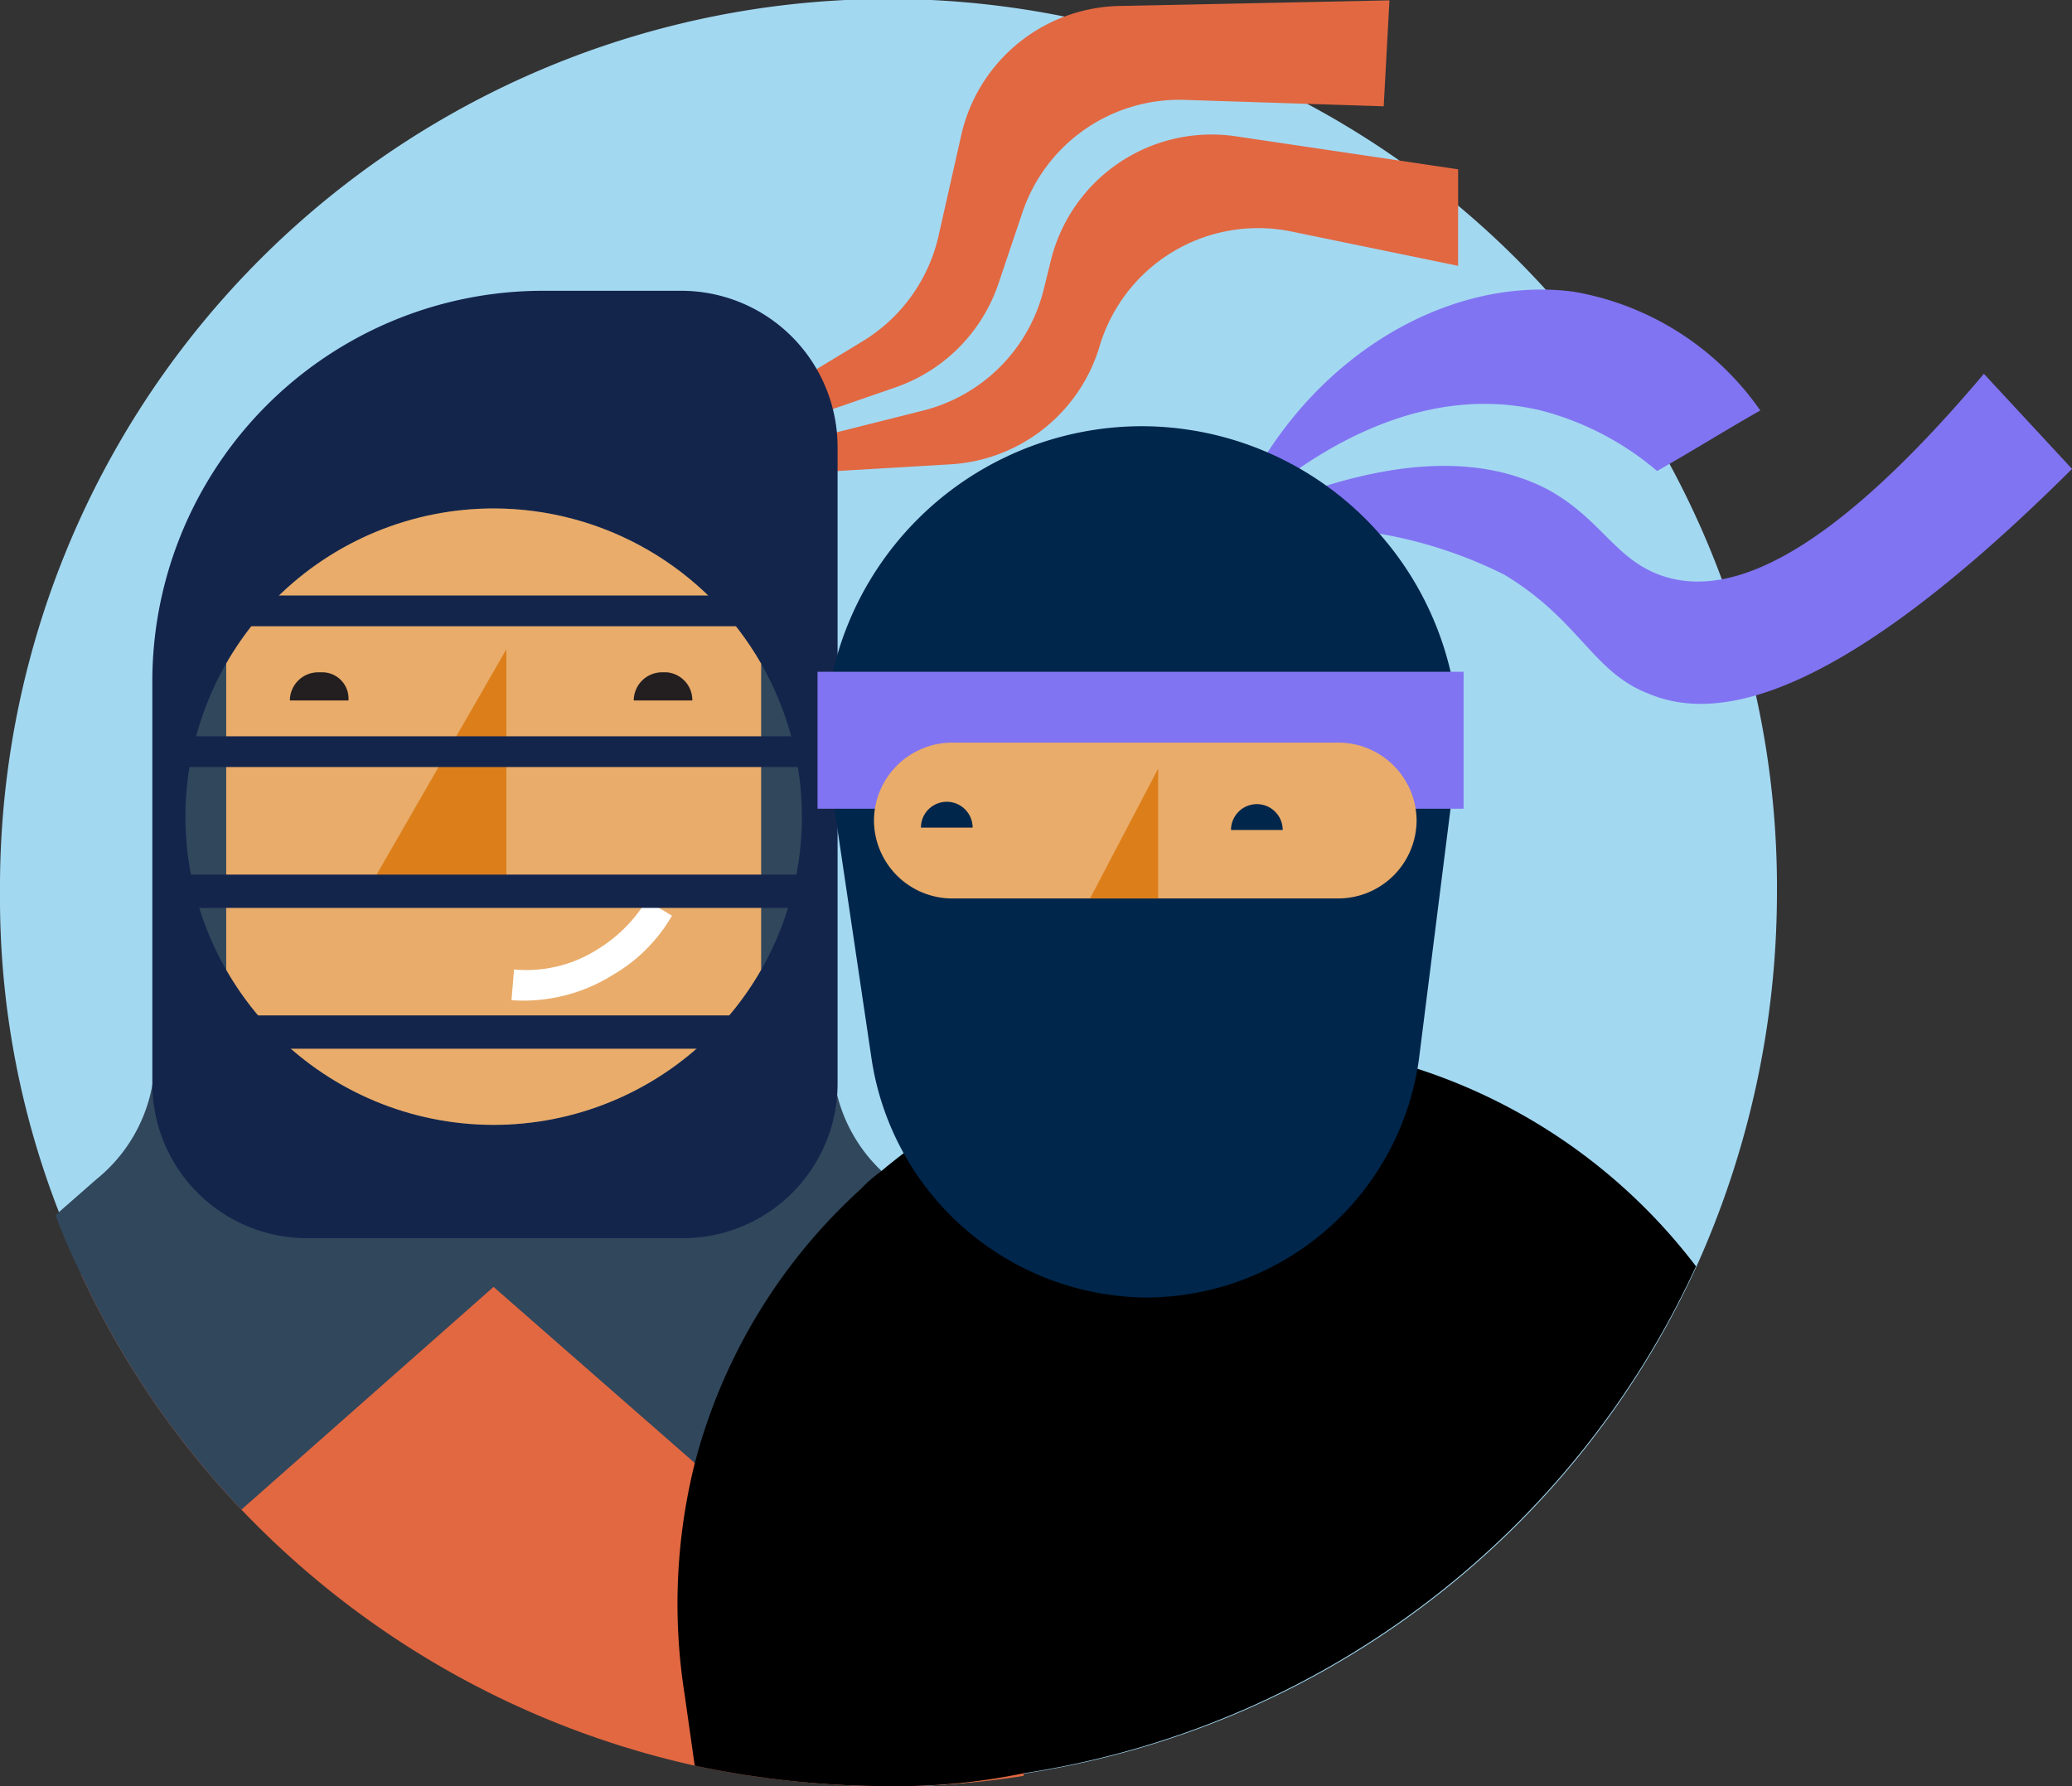
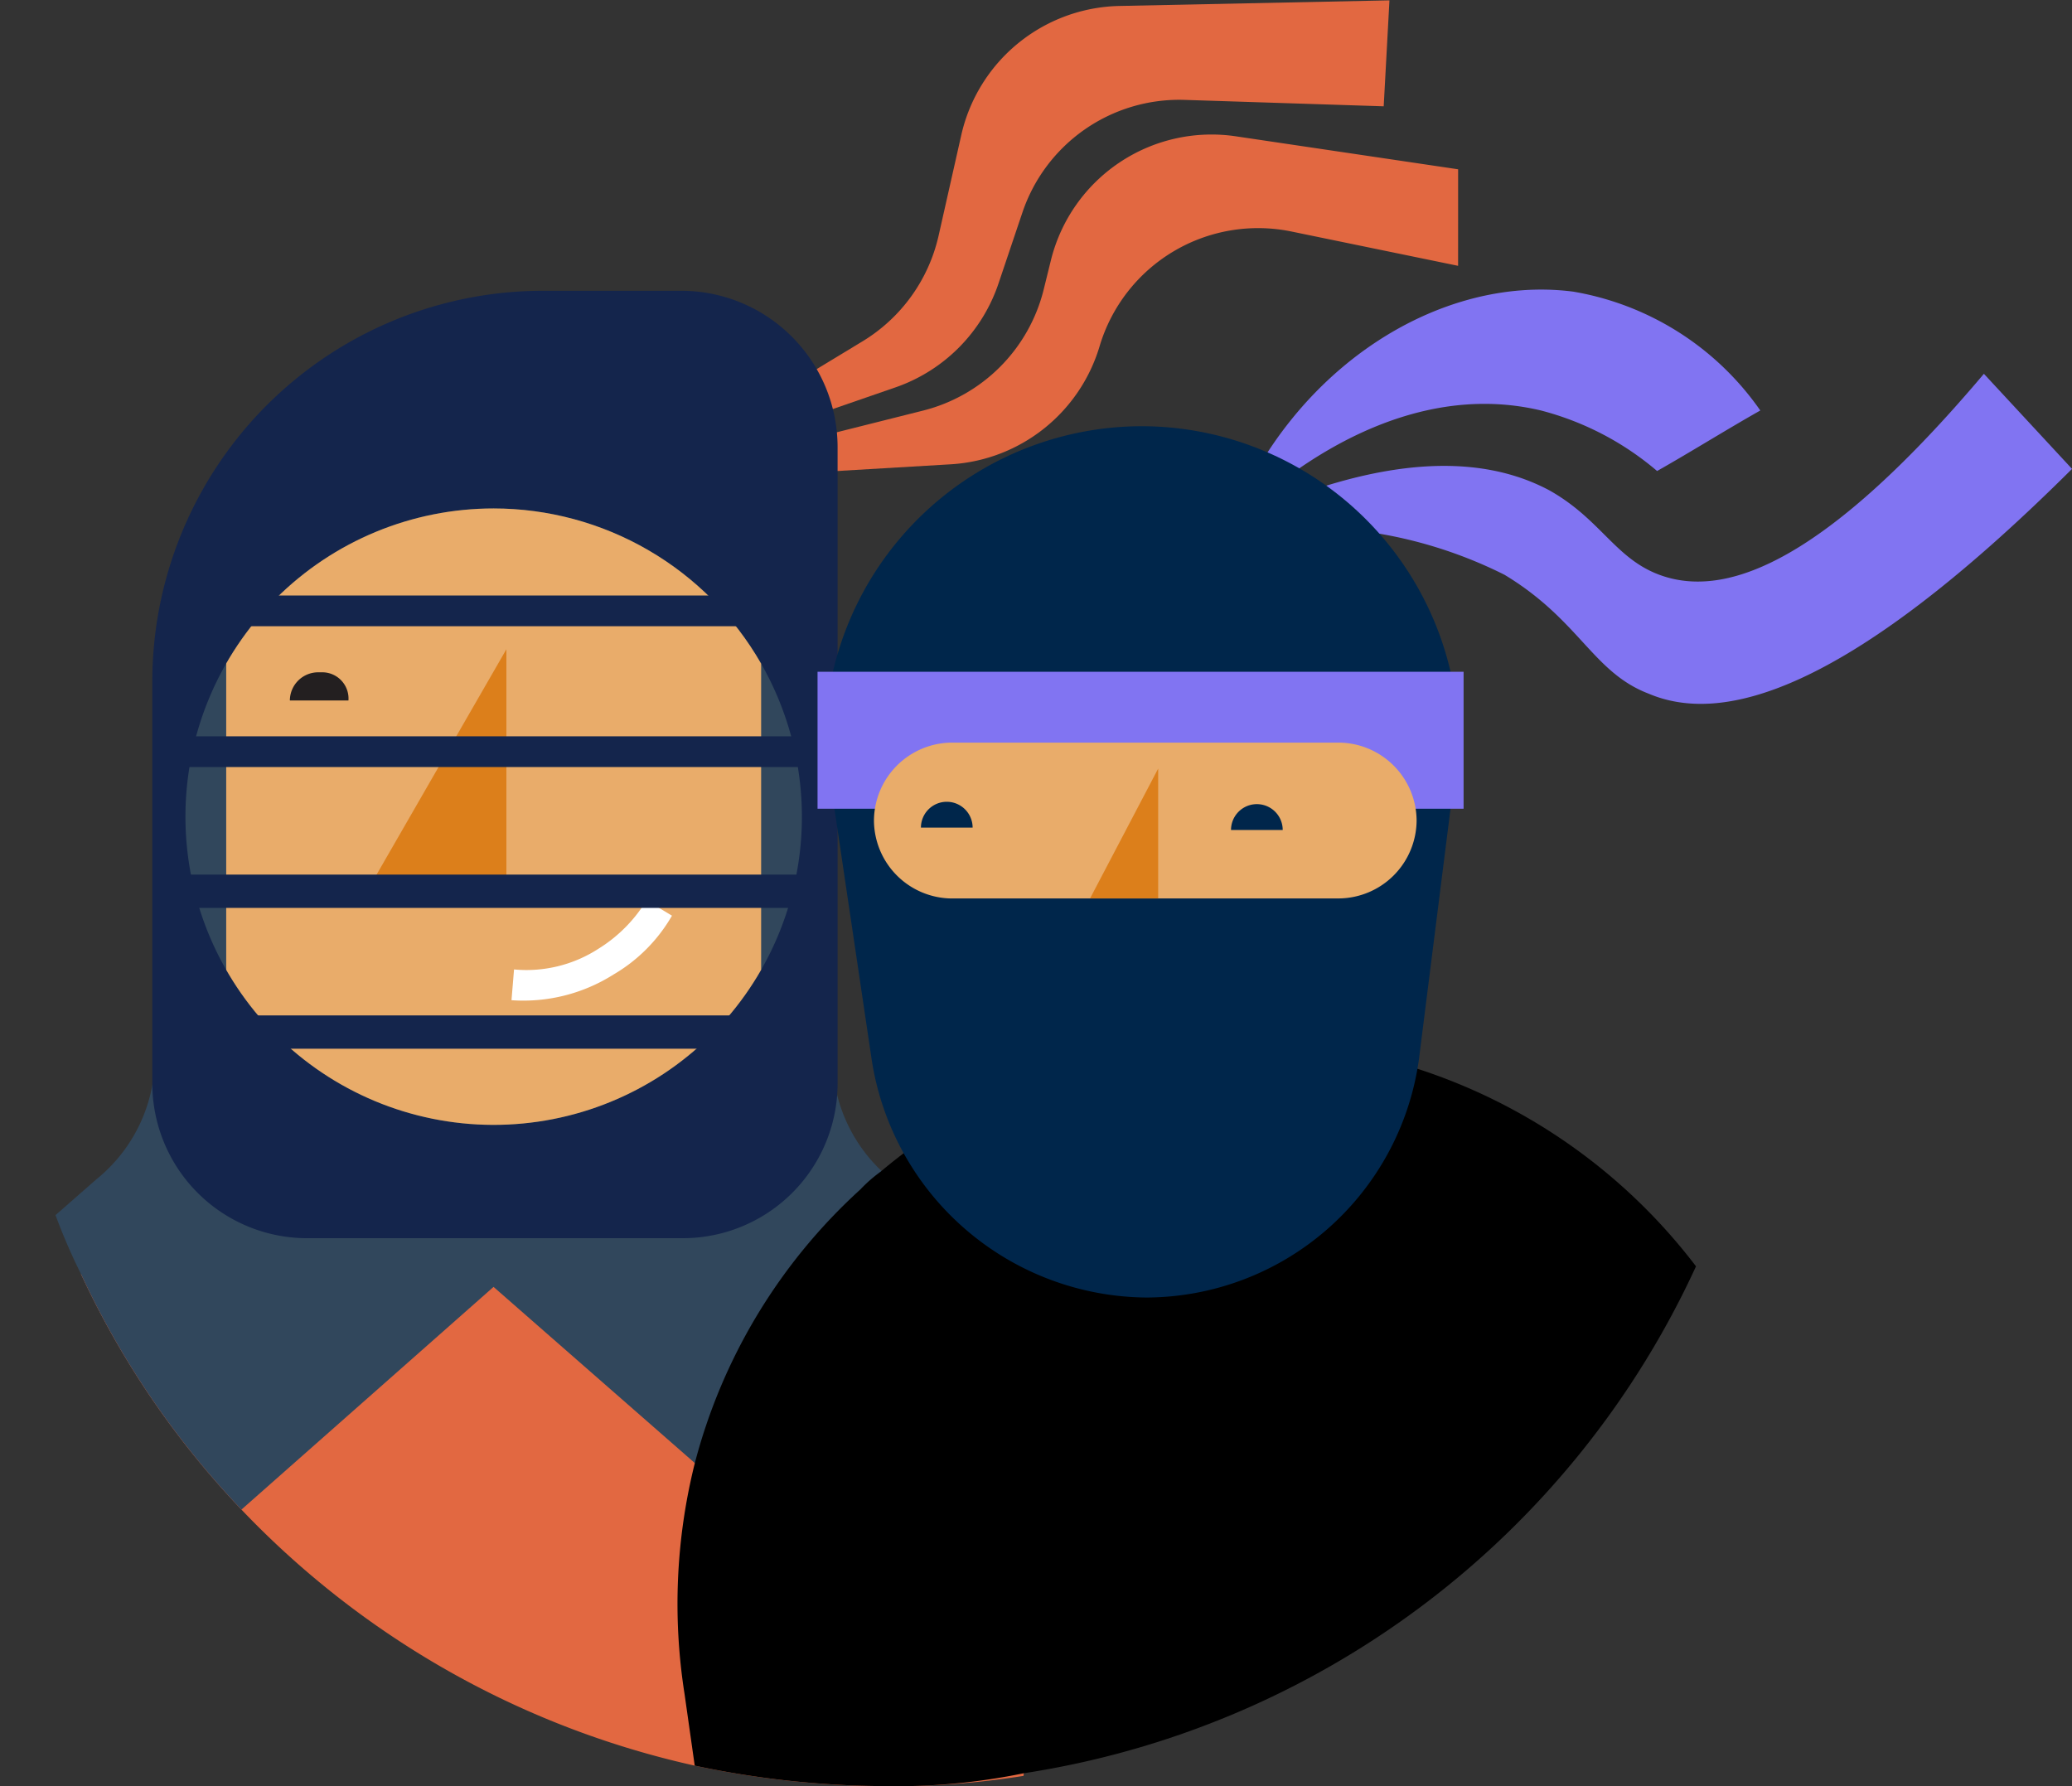
<svg xmlns="http://www.w3.org/2000/svg" width="58" height="50" viewBox="0 0 58 50">
  <rect x="0" y="0" width="58" height="50" fill="#333333" stroke="none" />
  <defs>
    <style>.a,.f{fill:#31475c;}.a{clip-rule:evenodd;}.b{fill:#a3d8f1;}.b,.c,.e,.f,.g,.i,.j,.l,.n,.o{fill-rule:evenodd;}.c{fill:#8174F2;}.d,.e{fill:#e26841;}.g,.m{fill:#14254c;}.h{clip-path:url(#a);}.i{fill:#e9ac6a;}.j{fill:#dc7f1b;}.k{fill:#fff;}.l{fill:#231f20;}.o{fill:#00264b;}</style>
    <clipPath id="a">
      <path class="a" d="M24.756,28.773A8.628,8.628,0,1,1,16.128,20.1a8.635,8.635,0,0,1,8.628,8.673" transform="translate(-7.5 -20.1)" />
    </clipPath>
  </defs>
-   <path class="b" d="M49.741,25a25.5,25.5,0,0,1-2.274,10.5,24.77,24.77,0,0,1-18.76,14.143A17.455,17.455,0,0,1,24.871,50a25.929,25.929,0,0,1-5.329-.571A24.932,24.932,0,0,1,6.893,42.286a24.421,24.421,0,0,1-4.477-6.571,16.384,16.384,0,0,1-.711-1.643A24.218,24.218,0,0,1,0,25a24.871,24.871,0,1,1,49.741,0Z" transform="translate(0)" />
  <g transform="translate(33.507 8.107)">
    <path class="c" d="M40.9-5.642c3.49-1.815,7.161-2.843,9.87-1.391,1.5.847,1.866,2,3.25,2.42,1.805.544,4.514-.484,8.907-5.686l2.467,2.662C58.954-1.226,55.524-.5,53.538-1.347c-1.565-.6-1.926-2.057-4.032-3.327A12.534,12.534,0,0,0,40.9-5.642" transform="translate(-40.9 12.656)" />
    <path class="c" d="M42.4-7.544c1.745-4.476,5.9-7.078,9.629-6.594a8.016,8.016,0,0,1,5.236,3.327c-.963.544-1.926,1.149-2.889,1.694a8.173,8.173,0,0,0-3.25-1.694C46.552-11.9,42.7-7.846,42.4-7.544" transform="translate(-41.497 14.195)" />
  </g>
  <g transform="translate(16.841 0.01)">
    <path class="d" d="M0,7.741,8.828,8.3a4.638,4.638,0,0,0,4.536-2.77,4.63,4.63,0,0,1,5.71-2.54L23.6,4.516l.33-2.682L17.858.157a4.633,4.633,0,0,0-5.549,2.807L12,3.775A4.647,4.647,0,0,1,8.242,6.713Z" transform="translate(0 5.825) rotate(-7)" />
    <path class="d" d="M0,13.286l7.1-2.454A4.647,4.647,0,0,0,9.98,7.921l.664-1.972A4.633,4.633,0,0,1,15.18,2.786l5.581.18L20.922,0,13.356.157a4.639,4.639,0,0,0-4.421,3.62L8.3,6.594A4.659,4.659,0,0,1,6.17,9.546Z" transform="translate(1.131)" />
  </g>
  <g transform="translate(1.554 8.14)">
    <g transform="translate(0 0)">
      <path class="e" d="M30.14,58.774l-.357,2.867a23.214,23.214,0,0,1-3.851.287,26.017,26.017,0,0,1-5.348-.573A25.018,25.018,0,0,1,7.892,54.187,24.506,24.506,0,0,1,3.4,47.593a14.81,14.81,0,0,1,9.983-5.949,20.042,20.042,0,0,1,2.068-.143,6.883,6.883,0,0,1,1.212.072,15.012,15.012,0,0,1,8.7,3.727,14.842,14.842,0,0,1,4.492,7.239A15.179,15.179,0,0,1,30.14,58.774Z" transform="translate(-2.687 -20.068)" />
      <path class="f" d="M17.3,44l10.482,9.175,9.412-5.017L30.064,42.42a4.4,4.4,0,0,1-1.64-3.369V32.6H17.3Z" transform="translate(-6.675 -17.548)" />
      <path class="f" d="M16.3,32.6V44l-1.64,1.434L7.605,51.666a24.507,24.507,0,0,1-4.492-6.594A16.441,16.441,0,0,1,2.4,43.423l1.141-1a4.4,4.4,0,0,0,1.64-3.369V32.6Z" transform="translate(-2.4 -17.548)" />
      <path class="g" d="M21.032,11.6H17.11A10.938,10.938,0,0,0,6.2,22.567V33.749a4.333,4.333,0,0,0,4.35,4.372H21.032a4.333,4.333,0,0,0,4.35-4.372V15.972a4.378,4.378,0,0,0-4.35-4.372" transform="translate(-3.49 -11.6)" />
      <path class="f" d="M24.756,28.773A8.628,8.628,0,1,1,16.128,20.1a8.635,8.635,0,0,1,8.628,8.673" transform="translate(-3.863 -14.007)" />
      <g class="h" transform="translate(3.637 6.093)">
        <path class="i" d="M9.1,38.952V23.326a7.487,7.487,0,1,1,14.974,0V40.171Z" transform="translate(-7.959 -18.882)" />
      </g>
      <path class="j" d="M14.6,32.409h3.922V25.6Z" transform="translate(-5.901 -15.565)" />
      <path class="k" d="M20.3,38.2a4.718,4.718,0,0,0,2.852-.717,4.515,4.515,0,0,0,1.64-1.649l-.713-.43a4.106,4.106,0,0,1-1.355,1.362,3.707,3.707,0,0,1-2.353.573Z" transform="translate(-7.536 -18.341)" />
-       <path class="l" d="M26.74,27.288H25.1a.793.793,0,0,1,.784-.788h.143a.783.783,0,0,1,.713.788" transform="translate(-8.914 -15.82)" />
      <path class="l" d="M13.24,27.288H11.6a.793.793,0,0,1,.784-.788h.143a.735.735,0,0,1,.713.788" transform="translate(-5.04 -15.82)" />
      <path class="m" d="M7.5,24.36H25.4V23.5H7.5Z" transform="translate(-3.863 -14.97)" />
      <path class="m" d="M7.5,29.86H25.4V29H7.5Z" transform="translate(-3.863 -16.528)" />
      <path class="m" d="M7.5,40.832H24.328V39.9H7.5Z" transform="translate(-3.863 -19.615)" />
      <path class="m" d="M7.5,35.332H25.4V34.4H7.5Z" transform="translate(-3.863 -18.057)" />
    </g>
    <g transform="translate(17.414 3.791)">
      <path class="n" d="M55.329,47.208A24.856,24.856,0,0,1,36.5,61.4a17.515,17.515,0,0,1-3.851.358,26.017,26.017,0,0,1-5.348-.573l-.285-2.007a16.236,16.236,0,0,1,.285-6.451,15.712,15.712,0,0,1,4.635-7.67,4.083,4.083,0,0,1,.57-.5A15.509,15.509,0,0,1,42.636,40.9,15.982,15.982,0,0,1,55.329,47.208Z" transform="translate(-26.822 -23.69)" />
      <path class="o" d="M20.815,6.515,19.5-2.343h0A8.891,8.891,0,0,1,28.377-11.2a8.891,8.891,0,0,1,8.877,8.857L36.137,6.515a7.729,7.729,0,0,1-7.628,6.676A7.846,7.846,0,0,1,20.815,6.515Z" transform="translate(-15.385 11.2)" />
      <path class="c" d="M19.2,3.034H37.284V-.8H19.2Z" transform="translate(-15.283 7.674)" />
      <path class="i" d="M34.62,6.563H23.77A2.195,2.195,0,0,1,21.6,4.381h0A2.195,2.195,0,0,1,23.77,2.2H34.62a2.195,2.195,0,0,1,2.17,2.181h0a2.195,2.195,0,0,1-2.17,2.181" transform="translate(-16.104 6.657)" />
      <path class="o" d="M23.6,5.427a.723.723,0,1,1,1.447,0" transform="translate(-16.789 5.81)" />
      <path class="o" d="M36.8,5.527a.723.723,0,1,1,1.447,0" transform="translate(-21.309 5.776)" />
      <path class="j" d="M30.8,6.935h1.907V3.3Z" transform="translate(-19.255 6.284)" />
    </g>
  </g>
</svg>